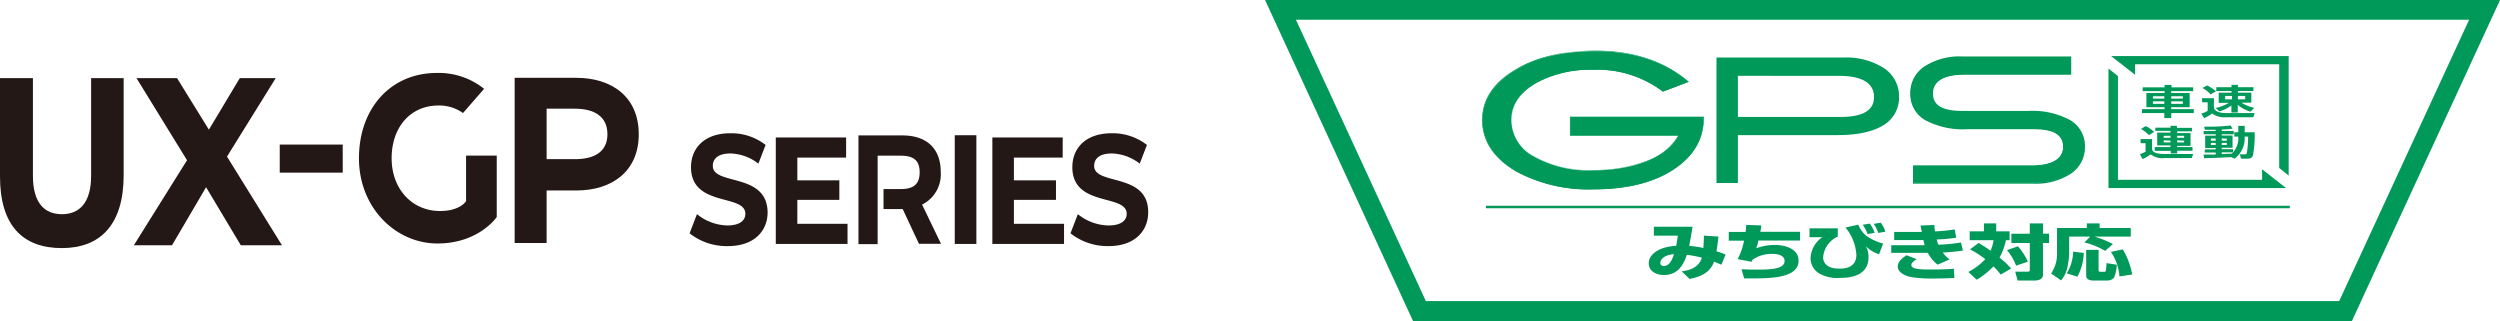
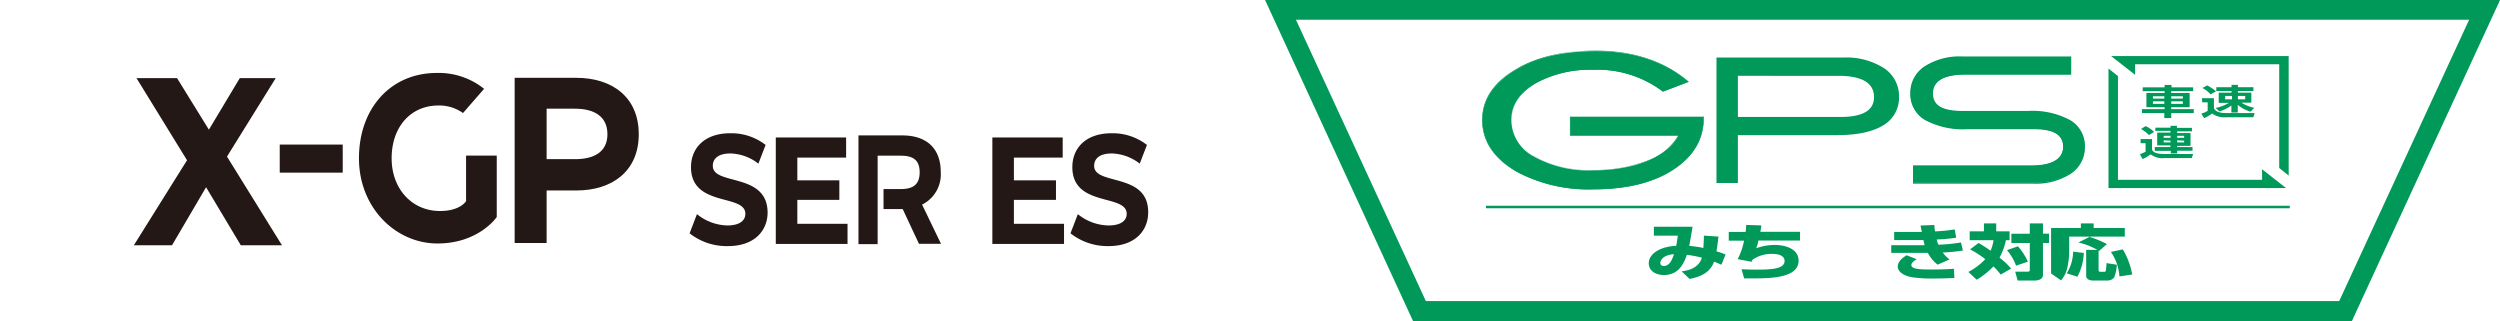
<svg xmlns="http://www.w3.org/2000/svg" viewBox="0 0 390.99 50.22">
  <defs>
    <style>.cls-1{fill:#009959;}.cls-2{fill:#231815;}</style>
  </defs>
  <title>uxgp-mitibiki-logo</title>
  <g id="レイヤー_2" data-name="レイヤー 2">
    <g id="レイアウト">
      <path class="cls-1" d="M386.16,3.09l-20.32,44H223l-20.32-44H386.16M391,0H197.85L221,50.22H367.82L391,0Z" />
      <path class="cls-1" d="M268.76,37c-.09.8-.18,1.52-.31,2.31a13.16,13.16,0,0,1,1.42.49l-.64,1.6-1.15-.48c-.73,2-2.6,2.44-3.83,2.71L263,42.44c.81-.12,2.62-.37,3.17-2.14a19.43,19.43,0,0,0-2.35-.45c-.43,1.25-1.22,3.16-3.57,3.16-1.45,0-2.39-.75-2.39-1.83,0-1.5,1.8-2.63,4.29-2.73.12-.55.21-1.3.25-1.59l-3.74,0V35.46h6.05c-.07.48-.44,2.59-.52,3a15.77,15.77,0,0,1,2.21.32c.05-.79.07-1.28.09-1.93Zm-9.09,4.12c0,.24.13.48.56.48,1,0,1.4-1.34,1.57-1.85C260,39.9,259.67,40.77,259.67,41.12Z" />
      <path class="cls-1" d="M275.45,35.25c0,.37-.08.65-.14,1h6.21v1.37H275a5.44,5.44,0,0,1-.34,1.21,8.4,8.4,0,0,1,2.87-.52c1.85,0,3.76.68,3.76,2.46,0,2.63-4.08,2.77-7.11,2.77l-1.4,0-.41-1.43c.45,0,1,.06,2.2.06,2.32,0,4.53-.06,4.53-1.36,0-.94-1.19-1.1-1.86-1.1a5.2,5.2,0,0,0-3.14.9,1.61,1.61,0,0,0-.16.33l-2.18-.41a10.26,10.26,0,0,0,1-2.89h-2.39V36.27h2.64a10.11,10.11,0,0,0,.09-1.09Z" />
-       <path class="cls-1" d="M287.42,35.71V37a3.89,3.89,0,0,0-2.29,3.25c0,.47.23,1.76,2.48,1.76.69,0,2.72,0,2.72-2.18a7.49,7.49,0,0,0-1.7-4.25l2-.44A4.13,4.13,0,0,0,292.05,37a8.28,8.28,0,0,0,2.47,1.09l-.64,1.67a5,5,0,0,1-2.07-1.25,3.41,3.41,0,0,1,.42,1.72c0,2.22-1.67,3.23-4.38,3.23a5.78,5.78,0,0,1-3.29-.67,2.81,2.81,0,0,1-1.4-2.34A4.2,4.2,0,0,1,285,37.1l-2,0V35.71Zm4.67.9a7,7,0,0,0-.76-1.46l1.1-.18a5.85,5.85,0,0,1,.77,1.44Zm1.66-.18a6,6,0,0,0-.7-1.42l1.1-.18a5.19,5.19,0,0,1,.72,1.4Z" />
      <path class="cls-1" d="M302.52,35.19a10.2,10.2,0,0,0,.11,1,26.33,26.33,0,0,0,3.08-.31l.23,1.29a22.63,22.63,0,0,1-3.05.28,4.38,4.38,0,0,0,.27.82,25.62,25.62,0,0,0,3.53-.35l.3,1.26a26.3,26.3,0,0,1-3.15.31,4.78,4.78,0,0,0,1.06,1.09l-1.86.81a5.45,5.45,0,0,1-1.53-1.84h-5.73V38.35H301c-.05-.19-.06-.26-.18-.8h-4.58V36.27h4.33c-.15-.65-.16-.72-.2-1Zm-2.75,5.35c-.29.18-.84.51-.84.92,0,.65,1.41.69,3.17.69s3-.07,3.48-.12l.08,1.45c-.46,0-1.18.07-2.66.07a23.44,23.44,0,0,1-3.91-.18C297,43,296.8,42,296.8,41.7c0-.89.95-1.5,1.38-1.78Z" />
      <path class="cls-1" d="M309.44,38a22.28,22.28,0,0,1,1.88,1.21,6.23,6.23,0,0,0,.46-1.64h-3.73V36.18h2.23V34.94h1.92v1.24h2.09v1.39h-.57a10.33,10.33,0,0,1-1,2.73A11.53,11.53,0,0,1,314.53,42l-1.62.94a15.22,15.22,0,0,0-1.14-1.28,12.25,12.25,0,0,1-2.62,2.09l-1.31-1.22a9.72,9.72,0,0,0,2.65-2A16.5,16.5,0,0,0,308.11,39Zm6.15.52a9,9,0,0,1,1.56,2.41l-1.84.62a8.54,8.54,0,0,0-1.42-2.43Zm3.92-3.58v1.61h.95V38h-.95v5c0,.74-.85.88-1.36.88h-2.6l-.38-1.39H317c.45,0,.45-.11.45-.28V38h-2.88V36.55h2.88V34.94Z" />
-       <path class="cls-1" d="M326.9,37h-3.29v2.77a13.41,13.41,0,0,1-.27,2,4.45,4.45,0,0,1-1,2.08l-1.56-1.08a5.26,5.26,0,0,0,.93-2.88V35.66h4.66v-.72h2v.72h4.87V37h-5.68a16.57,16.57,0,0,1,2.89,1.17l-1.22,1.07a11.5,11.5,0,0,0-3.24-1.32Zm-1,2.56a8.56,8.56,0,0,1-1,3.71l-1.67-.52a6.65,6.65,0,0,0,1-3.39Zm.37-.48h1.94v3.19c0,.16.13.24.3.24h.59a.2.2,0,0,0,.23-.15,7.63,7.63,0,0,0,.12-1.21l1.61.25a6.06,6.06,0,0,1-.42,2,1.32,1.32,0,0,1-1.06.47h-2.25c-.44,0-1.06-.15-1.06-.75ZM332,39a11.87,11.87,0,0,1,1.47,3.93l-2,.3a7.74,7.74,0,0,0-1.33-3.83Z" />
+       <path class="cls-1" d="M326.9,37h-3.29v2.77a13.41,13.41,0,0,1-.27,2,4.45,4.45,0,0,1-1,2.08l-1.56-1.08V35.66h4.66v-.72h2v.72h4.87V37h-5.68a16.57,16.57,0,0,1,2.89,1.17l-1.22,1.07a11.5,11.5,0,0,0-3.24-1.32Zm-1,2.56a8.56,8.56,0,0,1-1,3.71l-1.67-.52a6.65,6.65,0,0,0,1-3.39Zm.37-.48h1.94v3.19c0,.16.13.24.3.24h.59a.2.2,0,0,0,.23-.15,7.63,7.63,0,0,0,.12-1.21l1.61.25a6.06,6.06,0,0,1-.42,2,1.32,1.32,0,0,1-1.06.47h-2.25c-.44,0-1.06-.15-1.06-.75ZM332,39a11.87,11.87,0,0,1,1.47,3.93l-2,.3a7.74,7.74,0,0,0-1.33-3.83Z" />
      <path class="cls-1" d="M262.51,21.2c-1.81,3.55-7.32,5.45-13.34,5.45a17.56,17.56,0,0,1-9.28-2.17,6.54,6.54,0,0,1-3.53-5.71c0-2.43,1.38-4.42,4.1-5.93a17.87,17.87,0,0,1,8.71-1.94,17,17,0,0,1,10.91,3.42l4-1.51C260.31,9.59,255.42,8,249.55,8c-4.92,0-9,.93-12.24,2.77-3.63,2.09-5.47,4.8-5.47,8s1.82,6,5.4,8.08a23.79,23.79,0,0,0,11.93,2.74c5.19,0,9.41-1,12.55-3.08s4.71-4.73,4.71-8v-.22H245.57V21.2Z" />
      <path class="cls-1" d="M249.17,29.63a23.87,23.87,0,0,1-11.95-2.75c-3.6-2.06-5.42-4.79-5.42-8.11s1.85-6,5.49-8.07c3.21-1.85,7.33-2.78,12.26-2.78,5.88,0,10.78,1.63,14.56,4.86l.05,0-4.09,1.55,0,0a16.93,16.93,0,0,0-10.88-3.41,17.78,17.78,0,0,0-8.69,1.94c-2.71,1.49-4.09,3.48-4.09,5.89s1.19,4.23,3.52,5.67a17.48,17.48,0,0,0,9.26,2.17,23,23,0,0,0,8.23-1.39,9.24,9.24,0,0,0,5.05-4H245.53v-3h20.94v.26c0,3.31-1.59,6-4.73,8.06S254.37,29.63,249.17,29.63ZM249.55,8a24.47,24.47,0,0,0-12.22,2.76c-3.62,2.09-5.45,4.78-5.45,8s1.81,6,5.38,8a23.71,23.71,0,0,0,11.91,2.74c5.18,0,9.4-1,12.53-3.07s4.69-4.71,4.69-8v-.18H245.61v2.85h17l0,.05a9.15,9.15,0,0,1-5.11,4.08,23.13,23.13,0,0,1-8.26,1.4,17.65,17.65,0,0,1-9.3-2.18c-2.36-1.46-3.55-3.39-3.55-5.74s1.38-4.45,4.12-6a17.92,17.92,0,0,1,8.73-2,17,17,0,0,1,10.91,3.42L264,12.79C260.25,9.61,255.38,8,249.55,8Z" />
      <path class="cls-1" d="M288.27,9a10.91,10.91,0,0,1,6.39,1.67A5.21,5.21,0,0,1,297,15.11a5,5,0,0,1-2.45,4.48c-1.64,1-4,1.54-7.13,1.54H271.8v7.49h-3.35V9Zm-.41,9.29c3.43,0,5.23-1,5.23-3.1,0-2.22-1.9-3.33-5.53-3.33H271.8v6.43Z" />
      <path class="cls-1" d="M323.75,18.88a12.41,12.41,0,0,0-6.54-1.41H307c-3.15,0-4.79-.95-4.79-2.85s1.73-3,5.07-3h16.5V8.94H306.9A10,10,0,0,0,301,10.47a4.79,4.79,0,0,0-2.16,4.1,4.56,4.56,0,0,0,2.24,4.1,12.31,12.31,0,0,0,6.54,1.42h10.26c3.15,0,4.79.95,4.79,2.85s-1.73,3-5.07,3H299.26l0,2.62H318a10,10,0,0,0,5.85-1.53A4.77,4.77,0,0,0,326,23,4.57,4.57,0,0,0,323.75,18.88Z" />
      <path class="cls-1" d="M318,28.73H299.19l0-2.86h18.49c3.29,0,5-1,5-2.93s-1.58-2.73-4.68-2.73H307.66a12.53,12.53,0,0,1-6.6-1.44,4.68,4.68,0,0,1-2.3-4.2A4.93,4.93,0,0,1,301,10.38a10.14,10.14,0,0,1,5.93-1.55h17v2.85H307.31c-3.29,0-5,1-5,2.94s1.58,2.73,4.68,2.73h10.18a12.43,12.43,0,0,1,6.6,1.44h0a4.67,4.67,0,0,1,2.3,4.2,4.9,4.9,0,0,1-2.21,4.19A10.13,10.13,0,0,1,318,28.73Zm-18.57-.23H318A9.88,9.88,0,0,0,323.76,27a4.68,4.68,0,0,0,2.12-4,4.49,4.49,0,0,0-2.19-4h0a12.28,12.28,0,0,0-6.48-1.4H307c-3.26,0-4.91-1-4.91-3s1.74-3.17,5.19-3.17h16.38V9.06H306.9a9.89,9.89,0,0,0-5.79,1.51,4.67,4.67,0,0,0-2.12,4,4.46,4.46,0,0,0,2.19,4,12.33,12.33,0,0,0,6.48,1.4h10.26c3.26,0,4.91,1,4.91,3s-1.75,3.16-5.19,3.16H299.38Z" />
      <polygon class="cls-1" points="330.17 8.77 333.92 11.7 333.92 10.05 356.46 10.05 356.46 25.86 356.46 25.86 356.46 26.27 357.94 27.46 357.94 27.2 357.94 8.77 330.17 8.77" />
      <polygon class="cls-1" points="357.53 29.41 353.78 26.47 353.78 28.12 331.24 28.12 331.24 12.32 331.24 12.31 331.24 11.9 329.76 10.72 329.76 10.98 329.76 29.41 357.53 29.41" />
      <rect class="cls-1" x="232.4" y="32.18" width="125.71" height="0.39" />
      <path class="cls-1" d="M338.49,18.46v-.78H335v-.61h3.53v-.3h-2.84V14.54h2.84v-.29h-3.42v-.59h3.42v-.38h1.08v.38H343v.59h-3.43v.29h2.88v2.23h-2.88v.3h3.53v.61h-3.53v.78Zm-1.78-3.4v.36h1.78v-.36Zm0,.79v.39h1.78v-.39Zm2.86-.79v.36h1.82v-.36Zm0,.79v.39h1.82v-.39Z" />
      <path class="cls-1" d="M344.37,15.36h1.88v1.5c.19.74,1.37.82,1.77.82h4.6l-.21.66h-4.26a3.3,3.3,0,0,1-2.19-.59,6.44,6.44,0,0,1-1.24.73l-.45-.71a3.47,3.47,0,0,0,1-.44V16h-.85Zm.82-2a6.43,6.43,0,0,1,1.38.93l-.85.47a4.38,4.38,0,0,0-1.27-1Zm1.33,3.52a6.6,6.6,0,0,0,2.07-.79H347V14.49h2v-.26h-2.38v-.59H349v-.37h1v.37h2.43v.59H350v.26h2.1v1.57h-1.54a5.88,5.88,0,0,0,2,.8l-.58.6a5.12,5.12,0,0,1-2-1.06v1.2h-1V16.5a6.66,6.66,0,0,1-1.87.93ZM348,15v.53h1.08V15Zm2,0v.53h1.14V15Z" />
      <path class="cls-1" d="M342.78,24.72h-4.25a3,3,0,0,1-2.17-.58,7.63,7.63,0,0,1-1.26.74l-.43-.76a5.8,5.8,0,0,0,.89-.39V22.4h-.78v-.65h1.79v1.52c0,.38.41.81,1.87.81H343Zm-7.21-5a4.42,4.42,0,0,1,1.32.92l-.8.48a6.1,6.1,0,0,0-1.24-.95Zm1.52.25h2.37v-.3h1V20h2.35v.54H340.5v.27h2.09v2H340.5V23h2.4v.57h-2.4V24h-1V23.6H337V23h2.45v-.26h-2.07v-2h2.07v-.27h-2.37Zm1.3,1.27v.31h1.07v-.31Zm0,.71v.32h1.07V22Zm2.11-.71v.31h1.09v-.31Zm0,.71v.32h1.09V22Z" />
-       <path class="cls-1" d="M348.94,24.57c-1.53.1-2.26.11-4.23.17l-.08-.57,1.9,0v-.31h-1.71v-.49h1.71v-.22h-1.65V21.22h1.65V21h-1.89v-.51h1.89V20.3c-.88,0-1.36,0-1.69,0l-.12-.49a32.78,32.78,0,0,0,4.14-.18l.3.49a15.54,15.54,0,0,1-1.69.14v.23h1.88V21h-1.88v.2h1.69v1.91h-1.69v.22h1.77v.49h-1.77v.27l1.59-.07a3.35,3.35,0,0,0,1-2.66h-.62v-.67h.62v-1h1v1h1.56a17.12,17.12,0,0,1-.28,3.66c-.2.41-.5.47-1,.47h-.85l-.18-.68H351c.31,0,.36-.07.39-.16a16.65,16.65,0,0,0,.21-2.62h-.54a4,4,0,0,1-1.59,3.46Zm-3.17-2.92V22h.76v-.32Zm0,.7v.33h.76v-.33Zm1.7-.7V22h.79v-.32Zm0,.7v.33h.79v-.33Z" />
      <path class="cls-2" d="M132.55,35v3.15H121.33V21.5h11v3.15h-7.63V28.2h6.57v3.06h-6.57V35Z" />
      <path class="cls-2" d="M166.41,35v3.15H155.2V21.5h11v3.15h-7.63V28.2h6.58v3.06h-6.58V35Z" />
-       <path class="cls-2" d="M149.32,21.15h3.38v17h-3.38Z" />
      <path class="cls-2" d="M111.48,25.94c0-1.07.77-1.94,2.78-1.94a7.48,7.48,0,0,1,4,1.33l.35.26,1.13-2.93-.44-.31a8.72,8.72,0,0,0-5.07-1.51c-4.15,0-6.16,2.41-6.16,5.3,0,6.31,8.5,4.12,8.5,7.3,0,1-.82,1.82-2.82,1.82A7.82,7.82,0,0,1,109,33.49l-1.15,3a9.35,9.35,0,0,0,6,2c4.17,0,6.2-2.43,6.2-5.27C120,26.91,111.48,29.07,111.48,25.94Z" />
      <path class="cls-2" d="M171.12,25.94c0-1.07.77-1.94,2.78-1.94a7.48,7.48,0,0,1,4,1.33l.35.26,1.13-2.93-.44-.31a8.74,8.74,0,0,0-5.07-1.51c-4.16,0-6.16,2.41-6.16,5.3,0,6.31,8.5,4.12,8.5,7.3,0,1-.82,1.82-2.82,1.82a7.8,7.8,0,0,1-4.82-1.77l-1.15,3a9.35,9.35,0,0,0,5.95,2c4.17,0,6.2-2.43,6.2-5.27C179.62,26.91,171.12,29.07,171.12,25.94Z" />
      <path class="cls-2" d="M144.21,32a5.28,5.28,0,0,0,2.92-5.08c0-3.81-2.32-5.74-6-5.74h-6.87v17h3V24.35h3.62c2,0,2.95.74,2.95,2.61s-1,2.61-2.95,2.61h-2.7V32.7h3l2.54,5.43h3.45Z" />
-       <path class="cls-2" d="M0,27.61V12.22H5.15V27.5c0,4.3,1.85,6,4.55,6s4.55-1.78,4.55-6V12.22h5.09V27.4c0,7.69-3.6,11.4-9.67,11.4S0,35.31,0,27.61Z" />
      <polygon class="cls-2" points="44.1 38.36 43.66 38.36 43.58 38.36 37.66 38.36 32.23 29.28 26.9 38.36 20.93 38.36 29.25 25.06 21.35 12.22 26.78 12.22 27.25 12.22 27.69 12.22 32.67 20.28 37.5 12.22 43.12 12.22 35.5 24.49 44.1 38.36" />
      <rect class="cls-2" x="43.75" y="22.61" width="9.85" height="4.39" />
      <path class="cls-2" d="M72.89,31.46S72,33,68.81,33c-4.35,0-7.56-3.43-7.56-8.25s2.91-8.25,7.32-8.25a6.36,6.36,0,0,1,3.84,1.18l3.3-3.79a11.34,11.34,0,0,0-7.4-2.48c-7.23,0-12.17,5.56-12.17,13.34s5.78,13.33,12.27,13.33,9.28-4.14,9.28-4.14v-9.6h-4.8Z" />
      <path class="cls-2" d="M99.9,21c0,5.75-4.13,8.79-9.76,8.79H85.49V38h-5V12.17h9.62C95.77,12.17,99.9,15.21,99.9,21ZM95,21c0-2.83-2.11-4-5.09-4H85.49v7.89h4.38C92.85,24.92,95,23.79,95,21Z" />
    </g>
  </g>
</svg>